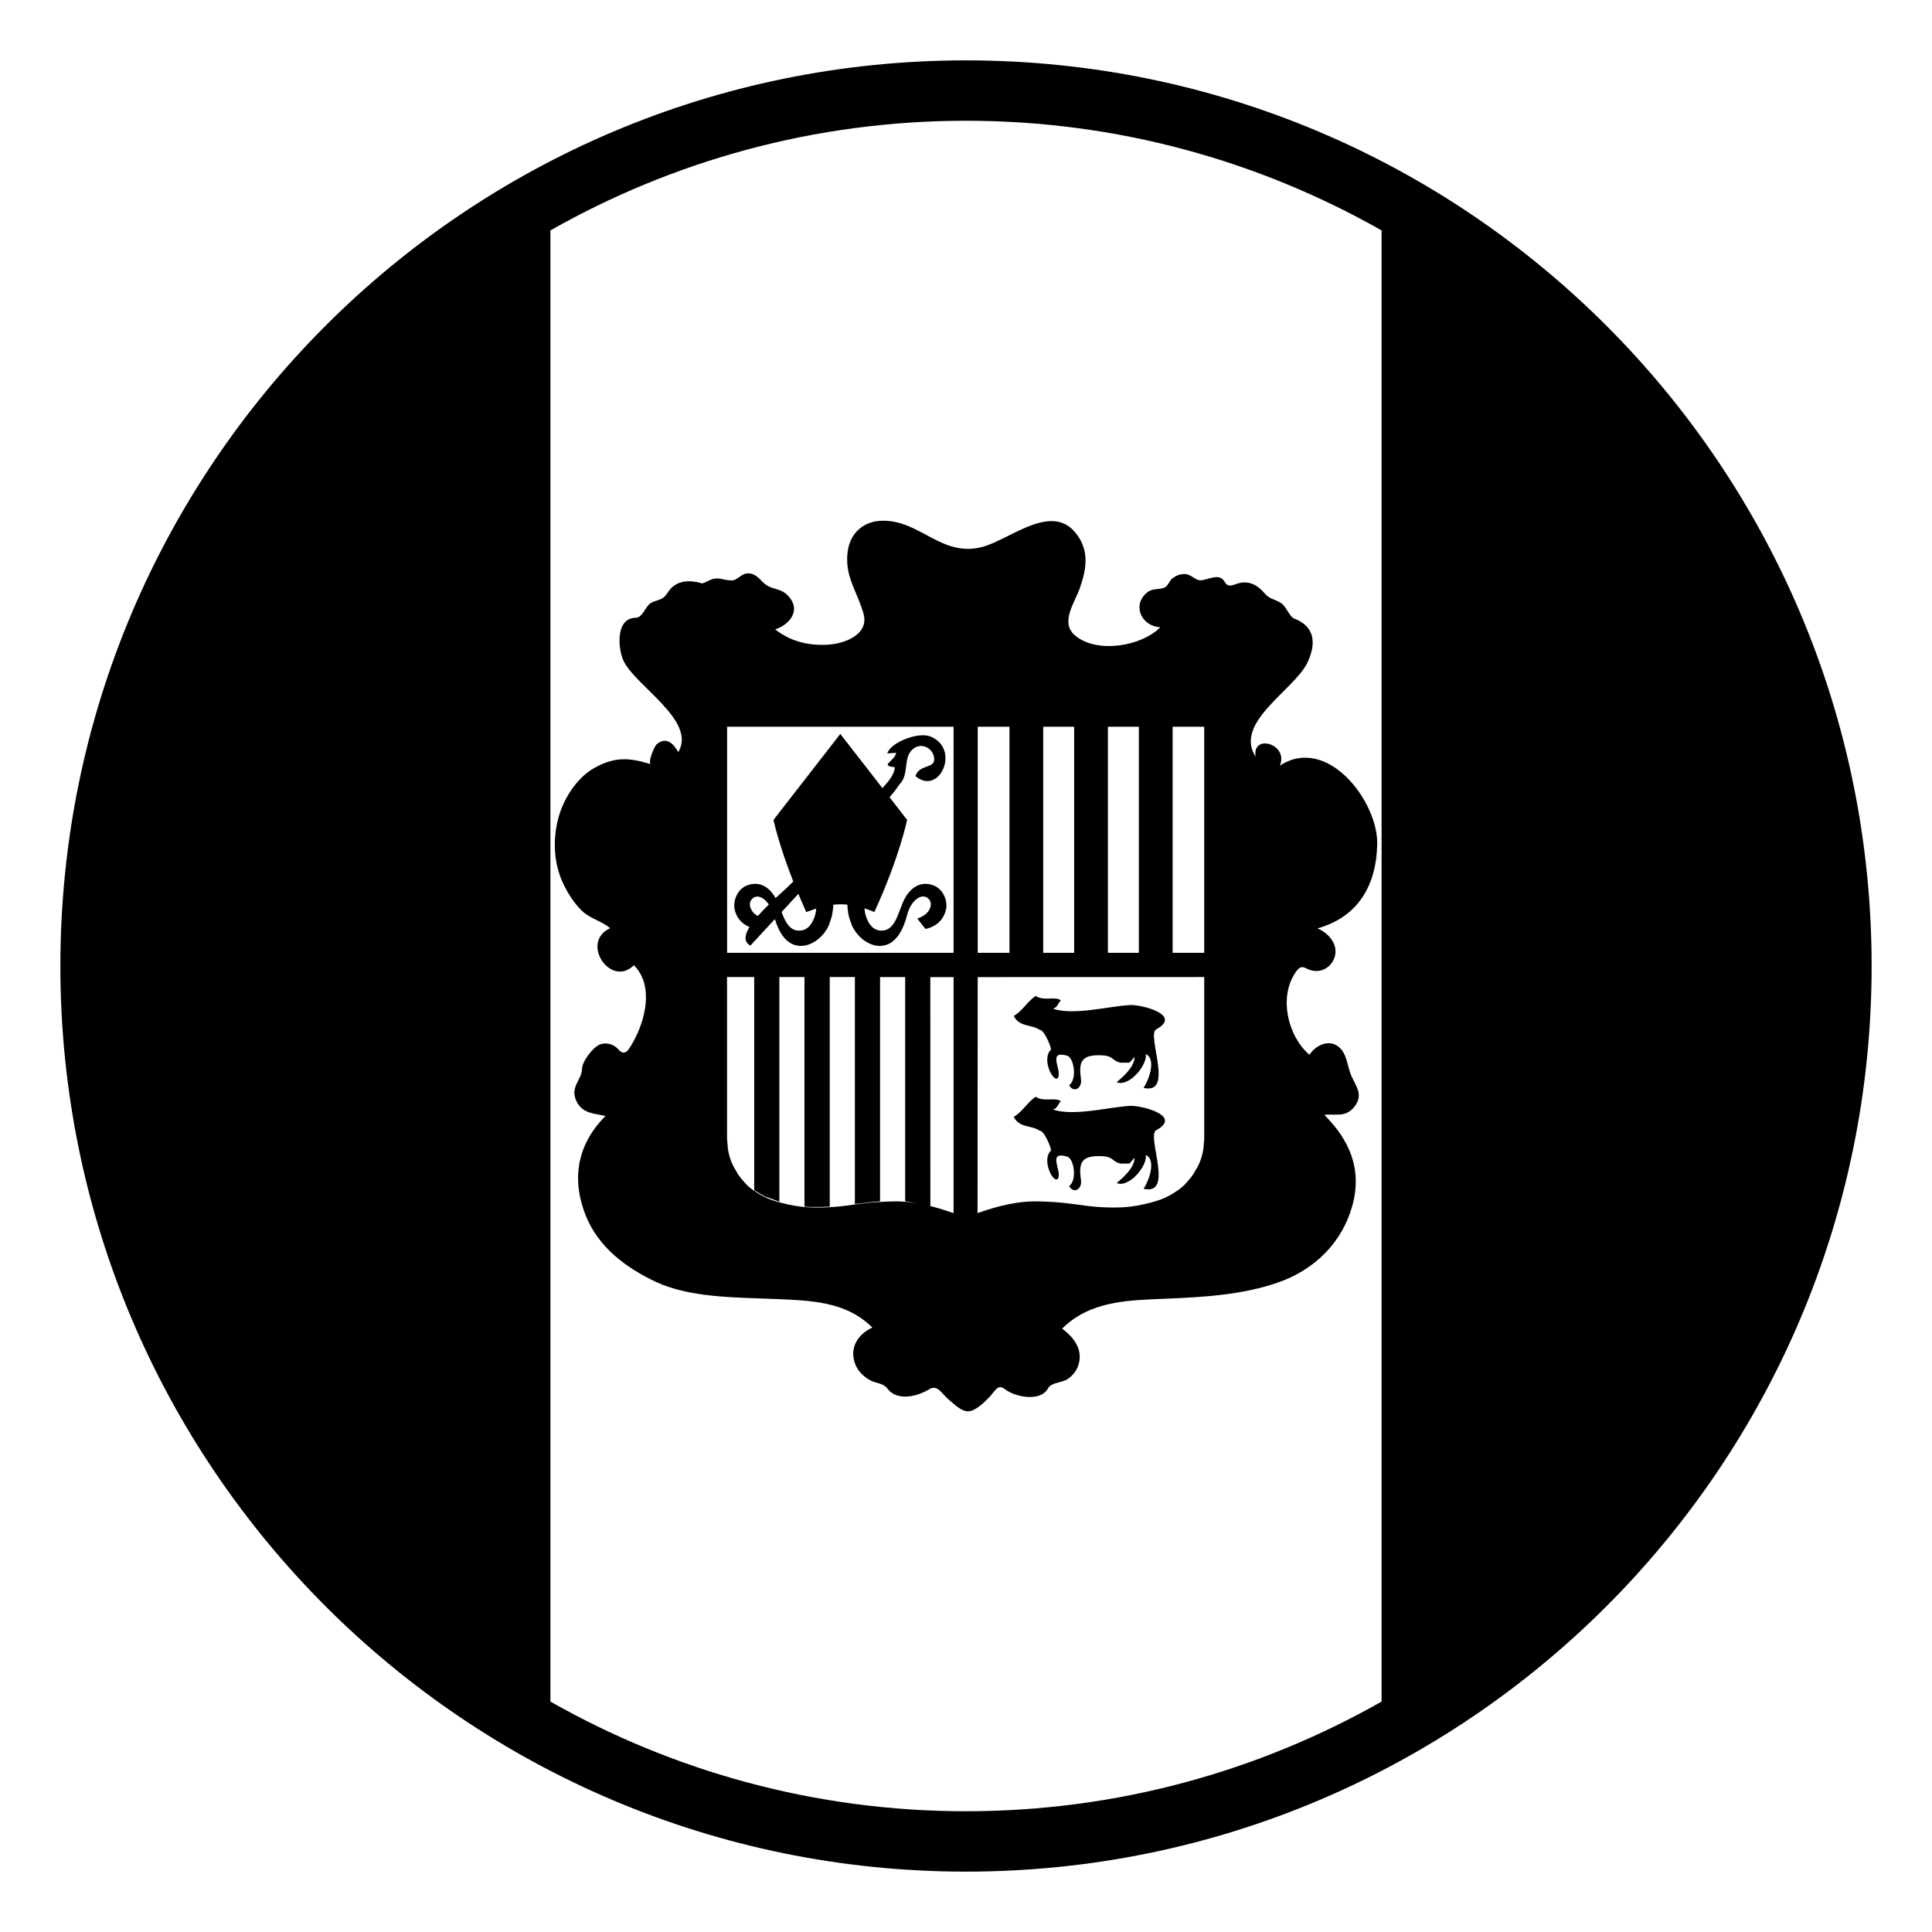
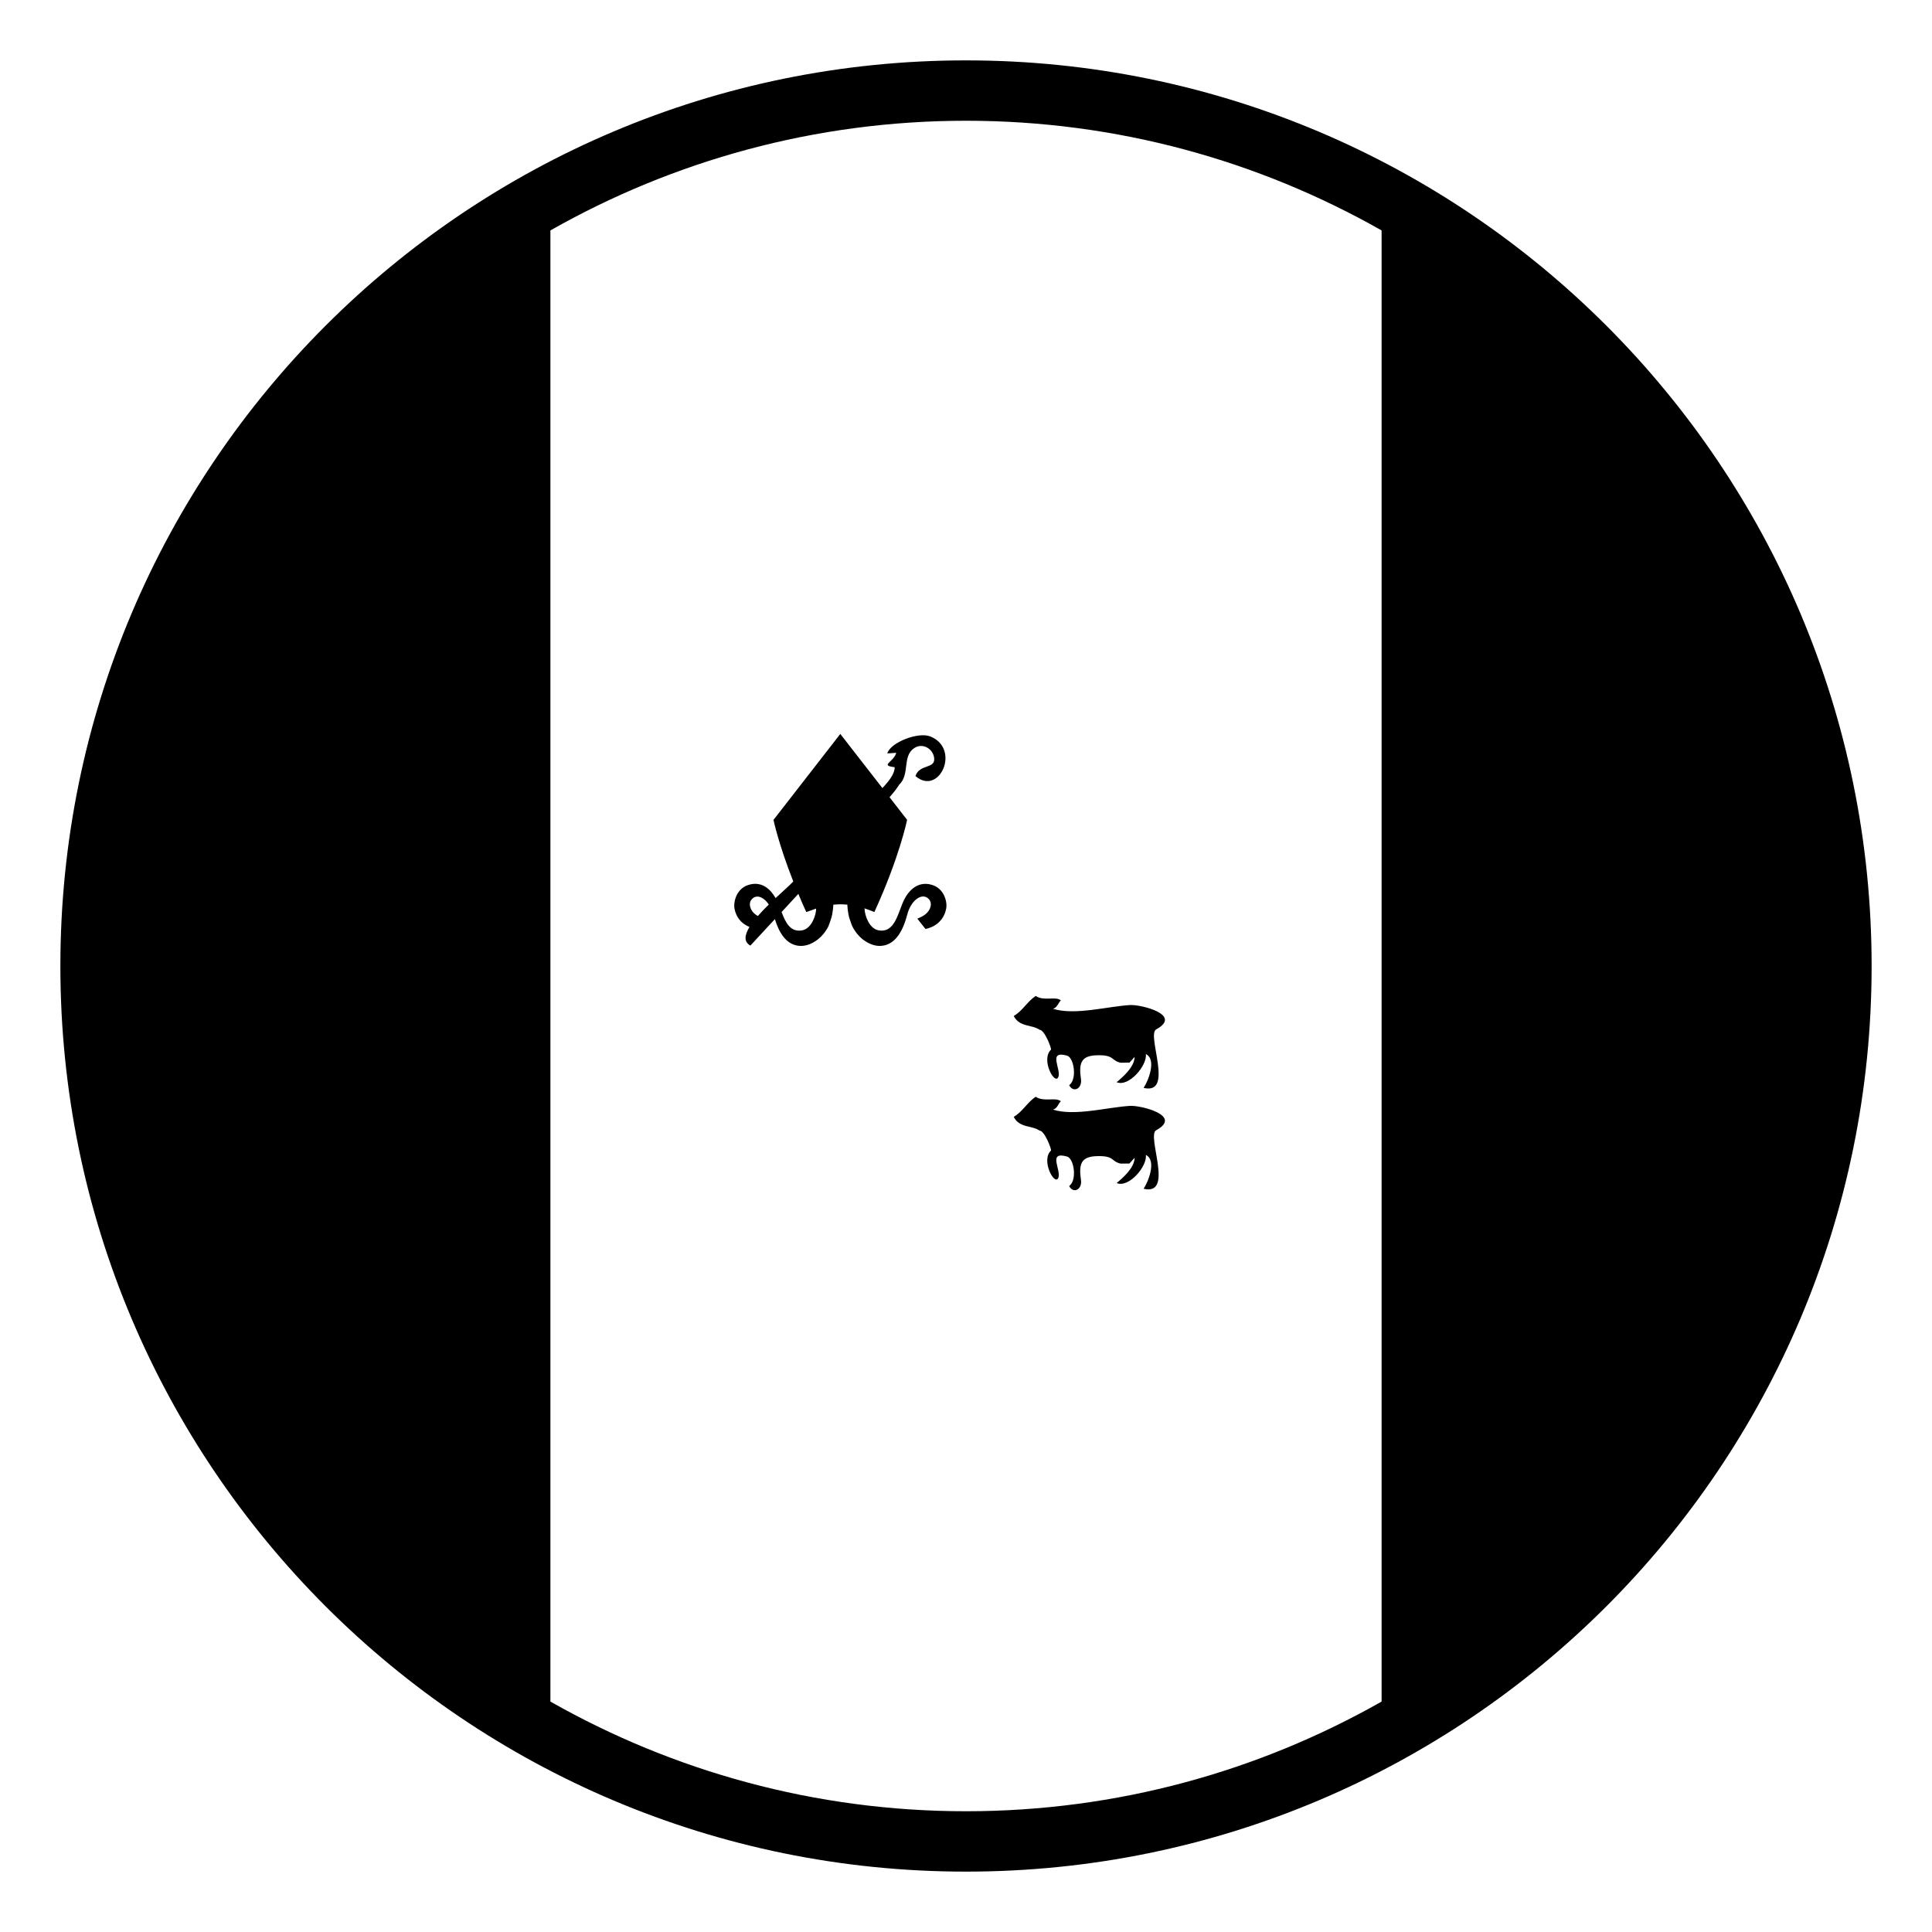
<svg xmlns="http://www.w3.org/2000/svg" viewBox="0 0 64 64" enable-background="new 0 0 64 64">
-   <path d="m44.77 35.65c-.127-.278-.139-.682-.368-.919-.333-.345-.806-.122-1.026.21-.711-.614-1.015-1.88-.479-2.699.269-.412.311-.076.711-.076.23 0 .439-.133.549-.334.25-.459-.094-.9-.514-1.077 1.359-.384 1.953-1.44 1.979-2.792.027-1.426-1.666-3.628-3.225-2.599.303-.728-.935-1.071-.802-.295-.741-1.134 1.288-2.214 1.718-3.125.291-.62.255-1.187-.438-1.452-.162-.063-.27-.415-.448-.522-.245-.148-.358-.107-.542-.324-.211-.247-.484-.41-.82-.334-.207.047-.369.186-.495-.037-.183-.321-.563-.052-.808-.052-.171 0-.307-.208-.518-.208-.15 0-.276.048-.396.134-.094.068-.16.255-.248.302-.205.107-.42.004-.638.208-.465.432-.12 1.094.475 1.12-.622.63-2.1.885-2.827.27-.503-.426-.004-1.095.16-1.565.191-.548.311-1.11-.007-1.642-.803-1.345-2.271.038-3.247.282-1.323.33-2.025-.874-3.252-.874-.621-.008-1.093.377-1.182 1.006-.116.83.313 1.327.522 2.069.196.693-.62.993-1.155 1.029-.646.044-1.258-.098-1.768-.505.516-.169.897-.691.369-1.167-.193-.175-.424-.159-.627-.279-.202-.117-.284-.329-.533-.396-.313-.083-.426.221-.654.221-.287 0-.441-.146-.733-.005-.343.161-.147.09-.53.042-.27-.033-.529.014-.729.207-.1.097-.165.253-.279.332-.143.099-.319.093-.452.208-.145.127-.247.451-.448.452-.682.005-.594 1.013-.417 1.41.368.832 2.447 1.997 1.821 3.041-.156-.276-.395-.532-.715-.26-.085.073-.309.625-.191.661-.702-.216-1.184-.262-1.878.125-.604.338-1.051 1.074-1.208 1.731-.175.734-.125 1.511.227 2.194.145.284.347.592.58.813.273.26.648.328.927.569-1.009.465.021 1.991.788 1.226.685.686.365 1.867-.044 2.577-.132.23-.259.452-.461.22-.146-.17-.38-.249-.599-.18-.236.077-.605.556-.613.805-.012.396-.4.594-.197 1.056.193.44.578.425.972.517-.924.924-1.14 2.07-.657 3.29.419 1.055 1.336 1.741 2.334 2.208 1.151.533 2.676.509 3.92.563 1.172.052 2.361.065 3.243.947-.468.217-.755.648-.582 1.17.084.253.276.445.505.574.191.107.436.091.574.275.33.438 1.002.262 1.388.025.286-.175.422.169.664.359.176.139.385.371.626.371.24 0 .559-.319.711-.48.184-.196.271-.438.508-.252.332.26 1.174.432 1.426-.027.111-.204.455-.18.645-.305.162-.107.289-.262.354-.447.178-.519-.133-.933-.532-1.226.942-.94 2.222-.94 3.471-.994 1.234-.053 2.513-.126 3.689-.538 1.188-.415 2.107-1.304 2.45-2.527.339-1.213-.082-2.182-.926-3.025.393-.039.711.099 1.003-.274.3-.39.052-.662-.101-1.006m-20.684-11.575h7.502v7.488h-7.502v-7.488m5.834 15.73c-.182-.011-.366-.009-.561 0-.4.017-.663.045-1.016.092-.247.033-.545.081-.936.097-.5.021-.918.011-1.514-.146-.303-.08-.439-.129-.624-.228-.185-.1-.419-.243-.569-.411-.305-.34-.255-.334-.39-.547-.128-.238-.177-.469-.197-.604l-.029-.348v-5.345h.9v7.063l.351.204.482.174v-7.44h.832v7.604c.28.03.828.002.838.001v-7.605h.832v7.52c0 0 .57-.073.833-.09l.001-.029v-7.4h.832v7.428c.135.014.275.051.413.076-.16-.027-.321-.058-.478-.066m1.668.383c0 0-.4-.148-.837-.252.023.006.046.007.069.014l-.002-7.581h.771l-.001 7.819m7.257-16.113h1.046v7.488h-1.046v-7.488m-2.144 0h1.025v7.488h-1.025v-7.488m-2.143 0h1.024v7.488h-1.024v-7.488m-2.169 0h1.051v7.488h-1.051v-7.488m7.504 13.634l-.029.348c-.021.135-.069.365-.197.604-.135.213-.085.207-.391.547-.15.168-.385.312-.568.412-.184.098-.321.146-.625.227-.594.156-1.012.166-1.513.146-.391-.016-.688-.063-.936-.097-.353-.047-.614-.075-1.015-.092-.195-.009-.379-.01-.561 0-.221.012-.438.047-.668.092-.496.101-1.007.291-1.007.291l.005-7.819 7.504-.002v5.343z" />
  <path d="m30.896 29.32c-.483-.161-.793.183-.941.475-.205.399-.293 1.135-.861 1.021-.309-.063-.454-.511-.454-.717l-.011-.012c.104.035.212.075.336.125.838-1.832 1.084-3.053 1.084-3.053l-.582-.75c.119-.134.229-.271.32-.415.364-.347.092-.939.496-1.211.281-.19.639.023.664.345.025.349-.492.177-.621.581.785.674 1.51-.895.498-1.311-.403-.166-1.326.195-1.432.56.1-.006.198-.013.297-.02-.076.305-.564.418-.051.476.002.212-.184.458-.408.691l-1.394-1.792-2.213 2.847c0 0 .163.789.655 2.039-.01.01-.018.02-.027.029-.098.105-.316.297-.559.522-.158-.281-.455-.584-.914-.431-.379.127-.488.551-.447.777.072.379.318.537.497.611-.161.264-.198.493.03.616.27-.292.54-.585.811-.876.125.407.354.846.801.885.184.017.365-.041.543-.156.115-.073.244-.192.349-.354.078-.121.079-.121.163-.37.074-.215.079-.482.079-.482h-.001c.074-.007.147-.014.233-.014.087 0 .162.006.237.012l-.002.002h-.001c0 0 .005.268.079.482.085.249.086.249.164.37.104.162.232.281.348.354.178.115.359.173.543.156.501-.044.733-.588.848-1.028.119-.469.463-.724.681-.554.128.099.135.266.028.425-.113.171-.374.255-.374.255l.269.342c0 0 .574-.075.688-.676.042-.225-.069-.649-.448-.776m-5.791 1.024c-.07-.041-.144-.095-.191-.167-.106-.159-.1-.326.028-.425.155-.121.37-.021.526.212-.126.123-.251.252-.363.38m1.931-.244c0 .206-.146.654-.454.717-.398.08-.561-.259-.691-.605.185-.2.369-.4.555-.601.08.192.167.393.263.603.123-.046.229-.084.333-.119l-.006.005" />
  <path d="m34.436 34.112c.17 0 .406.634.379.659-.338.326.111 1.158.237.92.13-.248-.374-.911.297-.721.229.065.341.783.068.979.144.269.435.107.392-.198-.08-.539.008-.775.51-.793.607-.021.472.17.802.246l.294-.003.171-.191c-.007.341-.395.671-.596.839.407.172 1.023-.566.967-.933.368.181.079.897-.074 1.122 1.031.243.087-1.759.417-1.938.889-.487-.515-.827-.859-.807-.744.042-1.832.35-2.557.125.151-.054.158-.179.258-.28-.183-.146-.554.038-.834-.146-.287.192-.427.49-.727.664.191.375.601.278.855.456" />
  <path d="m34.436 37.453c.171 0 .406.634.379.66-.338.324.111 1.156.237.918.13-.248-.374-.91.297-.719.229.064.341.781.068.978.144.271.435.107.392-.196-.08-.541.008-.775.51-.795.611-.021.468.168.802.247l.294-.003.171-.191c-.007.34-.395.67-.596.838.407.172 1.023-.564.967-.932.368.18.079.898-.074 1.121 1.031.245.087-1.758.417-1.938.889-.488-.514-.826-.859-.808-.744.042-1.832.35-2.557.126.151-.054.158-.179.258-.279-.184-.146-.553.036-.834-.148-.287.192-.427.491-.727.665.19.376.601.276.855.456" />
  <path d="M32,2C15.432,2,2,15.432,2,32s13.432,30,30,30s30-13.432,30-30S48.568,2,32,2z M18.233,56.367V7.633   C22.302,5.325,26.998,4,32,4s9.698,1.325,13.767,3.633v48.734C41.698,58.675,37.002,60,32,60S22.302,58.675,18.233,56.367z" />
</svg>